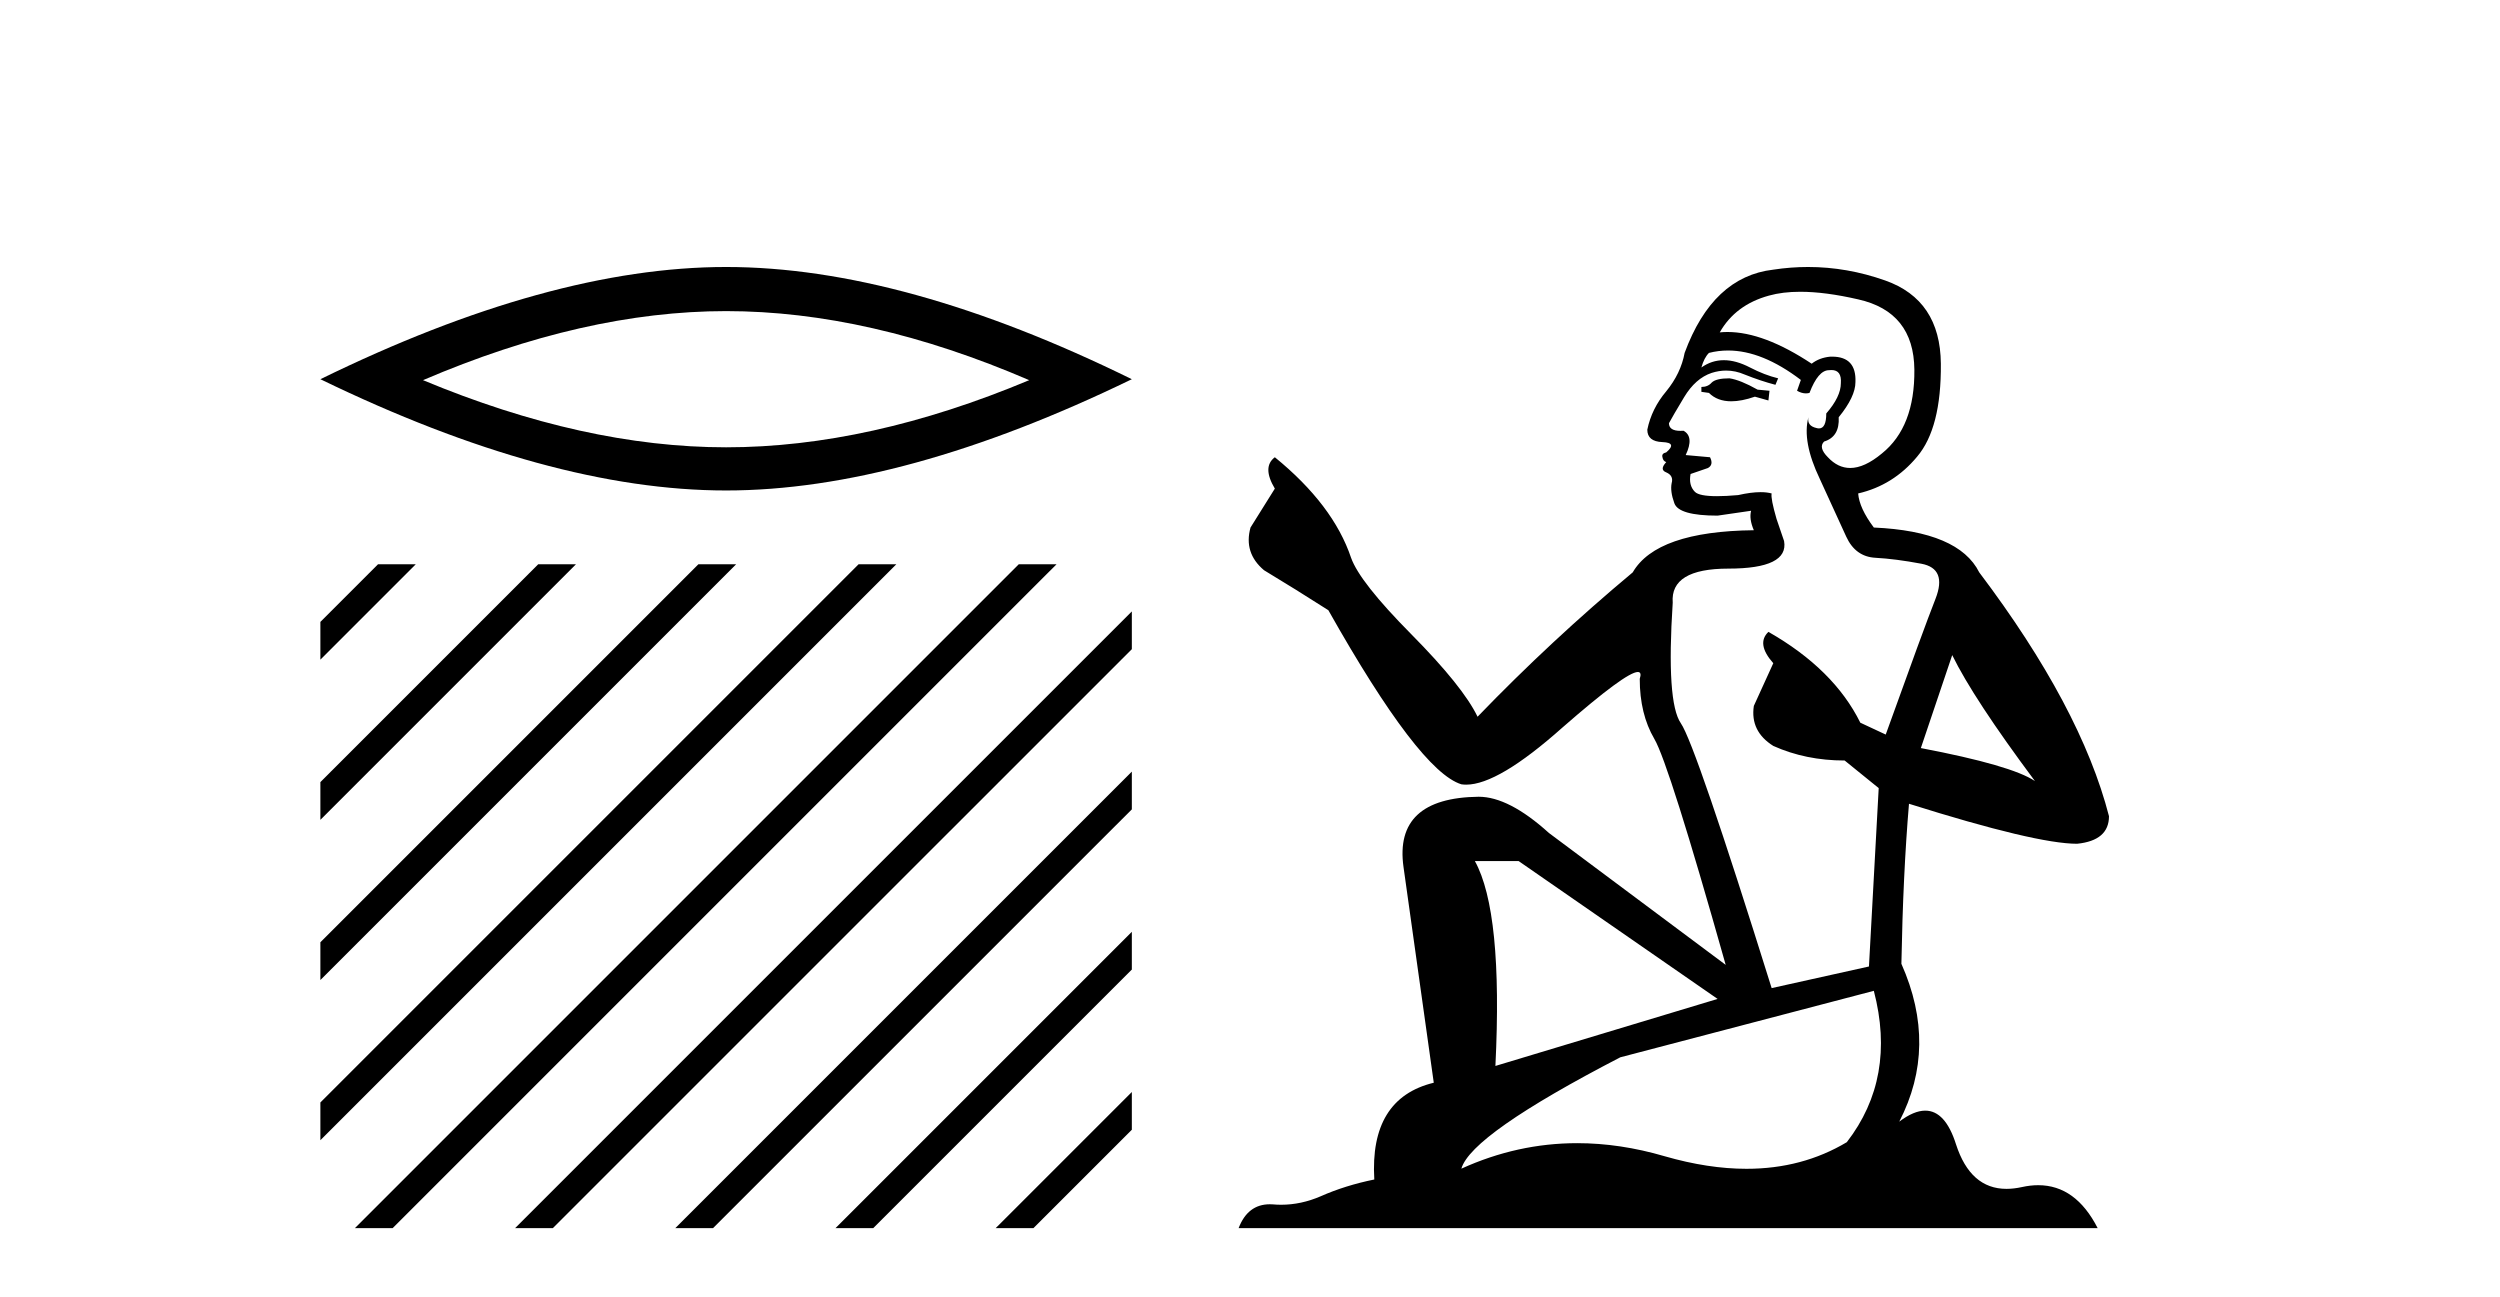
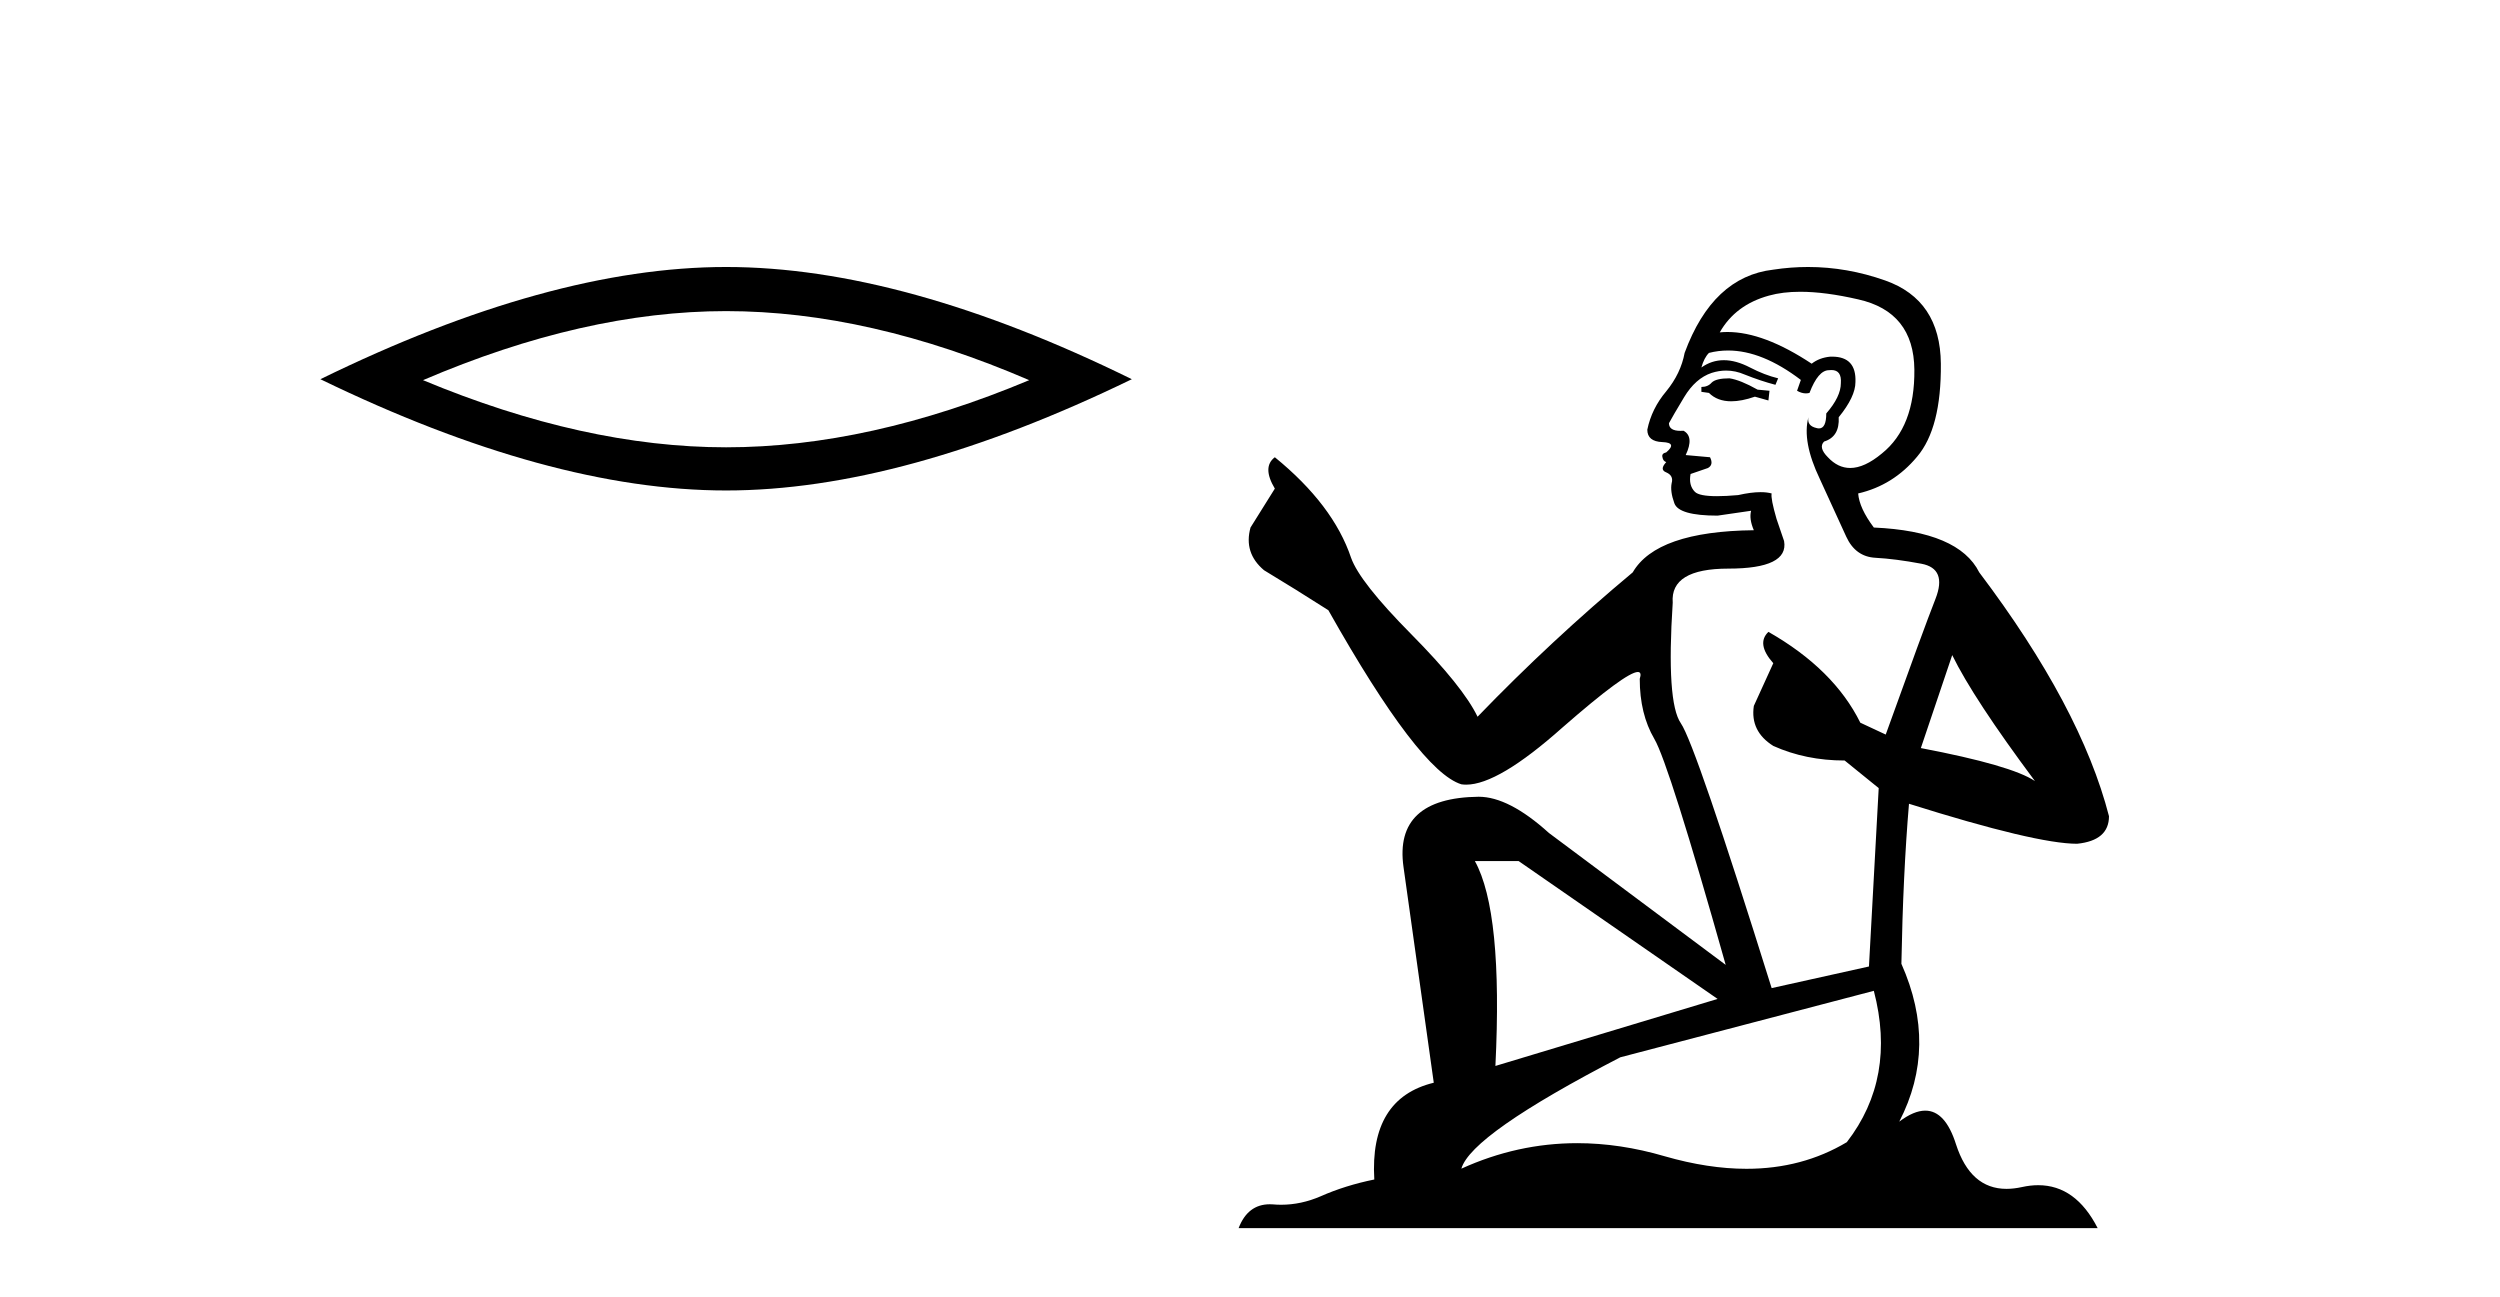
<svg xmlns="http://www.w3.org/2000/svg" width="79.0" height="41.0">
  <path d="M 22.945 9.831 Q 27.461 9.831 32.523 12.013 Q 27.461 14.135 22.945 14.135 Q 18.459 14.135 13.367 12.013 Q 18.459 9.831 22.945 9.831 ZM 22.945 8.437 Q 17.368 8.437 10.124 11.983 Q 17.368 15.499 22.945 15.499 Q 28.522 15.499 35.766 11.983 Q 28.552 8.437 22.945 8.437 Z" style="fill:#000000;stroke:none" />
-   <path d="M 11.946 17.83 L 10.124 19.652 L 10.124 19.652 L 10.124 20.845 L 10.124 20.845 L 12.841 18.128 L 13.139 17.83 ZM 17.008 17.83 L 10.124 24.714 L 10.124 24.714 L 10.124 25.907 L 17.903 18.128 L 18.201 17.83 ZM 22.07 17.83 L 10.124 29.776 L 10.124 30.969 L 10.124 30.969 L 22.965 18.128 L 23.263 17.83 ZM 27.132 17.83 L 10.124 34.838 L 10.124 34.838 L 10.124 36.031 L 10.124 36.031 L 28.027 18.128 L 28.325 17.83 ZM 32.194 17.83 L 11.513 38.511 L 11.215 38.809 L 12.408 38.809 L 33.089 18.128 L 33.388 17.83 ZM 35.766 19.321 L 16.575 38.511 L 16.277 38.809 L 17.47 38.809 L 35.766 20.514 L 35.766 19.321 ZM 35.766 24.383 L 21.637 38.511 L 21.339 38.809 L 22.532 38.809 L 35.766 25.576 L 35.766 24.383 ZM 35.766 29.445 L 26.7 38.511 L 26.401 38.809 L 27.594 38.809 L 35.766 30.638 L 35.766 29.445 ZM 35.766 34.507 L 31.762 38.511 L 31.463 38.809 L 32.656 38.809 L 35.766 35.7 L 35.766 35.7 L 35.766 34.507 Z" style="fill:#000000;stroke:none" />
  <path d="M 54.652 11.955 Q 54.225 11.955 54.088 12.091 Q 53.969 12.228 53.764 12.228 L 53.764 12.382 L 54.003 12.416 Q 54.268 12.681 54.707 12.681 Q 55.033 12.681 55.455 12.535 L 55.882 12.655 L 55.916 12.348 L 55.54 12.313 Q 54.994 12.006 54.652 11.955 ZM 56.889 9.22 Q 57.678 9.22 58.718 9.46 Q 60.477 9.853 60.494 11.681 Q 60.511 13.492 59.469 14.329 Q 58.918 14.788 58.466 14.788 Q 58.077 14.788 57.761 14.449 Q 57.454 14.141 57.641 13.953 Q 58.137 13.8 58.103 13.185 Q 58.632 12.535 58.632 12.074 Q 58.665 11.27 57.894 11.27 Q 57.862 11.27 57.829 11.271 Q 57.488 11.305 57.249 11.493 Q 55.737 10.491 54.588 10.491 Q 54.464 10.491 54.344 10.503 L 54.344 10.503 Q 54.84 9.631 55.899 9.341 Q 56.331 9.22 56.889 9.22 ZM 61.69 20.701 Q 62.356 22.068 64.304 24.682 Q 63.569 24.186 60.699 23.639 L 61.69 20.701 ZM 54.607 11.076 Q 55.685 11.076 56.907 12.006 L 56.787 12.348 Q 56.931 12.431 57.066 12.431 Q 57.124 12.431 57.18 12.416 Q 57.454 11.698 57.795 11.698 Q 57.836 11.693 57.873 11.693 Q 58.202 11.693 58.171 12.108 Q 58.171 12.535 57.71 13.065 Q 57.71 13.538 57.48 13.538 Q 57.444 13.538 57.402 13.526 Q 57.095 13.458 57.146 13.185 L 57.146 13.185 Q 56.941 13.953 57.505 15.132 Q 58.051 16.328 58.342 16.96 Q 58.632 17.592 59.264 17.626 Q 59.896 17.66 60.716 17.814 Q 61.536 17.968 61.161 18.925 Q 60.785 19.881 59.589 23.212 L 58.786 22.837 Q 57.949 21.145 55.882 19.967 L 55.882 19.967 Q 55.489 20.342 56.036 20.957 L 55.421 22.307 Q 55.301 23.11 56.036 23.571 Q 57.061 24.032 58.291 24.032 L 59.367 24.904 L 59.059 30.541 L 55.984 31.224 Q 53.576 23.52 53.114 22.854 Q 52.653 22.187 52.858 19.044 Q 52.773 17.968 54.618 17.968 Q 56.531 17.968 56.377 17.097 L 56.138 16.396 Q 55.95 15.747 55.984 15.593 Q 55.834 15.552 55.635 15.552 Q 55.335 15.552 54.925 15.645 Q 54.538 15.679 54.257 15.679 Q 53.695 15.679 53.559 15.542 Q 53.354 15.337 53.422 14.978 L 53.969 14.79 Q 54.157 14.688 54.037 14.449 L 53.268 14.38 Q 53.542 13.8 53.2 13.612 Q 53.149 13.615 53.103 13.615 Q 52.739 13.615 52.739 13.373 Q 52.858 13.15 53.217 12.553 Q 53.576 11.955 54.088 11.784 Q 54.318 11.71 54.545 11.71 Q 54.841 11.71 55.13 11.835 Q 55.643 12.04 56.104 12.16 L 56.189 11.955 Q 55.762 11.852 55.301 11.613 Q 54.857 11.382 54.473 11.382 Q 54.088 11.382 53.764 11.613 Q 53.849 11.305 54.003 11.152 Q 54.299 11.076 54.607 11.076 ZM 47.989 27.21 L 54.276 31.566 L 47.255 33.684 Q 47.494 28.816 46.606 27.21 ZM 59.213 31.31 Q 59.931 34.06 58.359 36.093 Q 56.951 36.934 55.189 36.934 Q 53.979 36.934 52.602 36.537 Q 51.191 36.124 49.839 36.124 Q 47.951 36.124 46.179 36.93 Q 46.486 35.854 51.201 33.411 L 59.213 31.31 ZM 57.135 8.437 Q 56.588 8.437 56.036 8.521 Q 54.122 8.743 53.234 11.152 Q 53.114 11.801 52.653 12.365 Q 52.192 12.911 52.055 13.578 Q 52.055 13.953 52.534 13.97 Q 53.012 13.988 52.653 14.295 Q 52.499 14.329 52.534 14.449 Q 52.551 14.568 52.653 14.603 Q 52.431 14.842 52.653 14.927 Q 52.892 15.03 52.824 15.269 Q 52.773 15.525 52.909 15.901 Q 53.046 16.294 54.276 16.294 L 55.335 16.14 L 55.335 16.14 Q 55.267 16.396 55.421 16.755 Q 52.346 16.789 51.594 18.087 Q 49.014 20.24 46.691 22.649 Q 46.23 21.692 44.59 20.035 Q 42.967 18.395 42.694 17.626 Q 42.13 15.952 40.285 14.449 Q 39.875 14.756 40.285 15.44 L 39.516 16.67 Q 39.294 17.472 39.943 18.019 Q 40.934 18.617 41.976 19.283 Q 44.846 24.374 46.179 24.784 Q 46.252 24.795 46.332 24.795 Q 47.347 24.795 49.373 22.99 Q 51.382 21.235 51.756 21.235 Q 51.887 21.235 51.816 21.453 Q 51.816 22.563 52.277 23.349 Q 52.739 24.135 54.532 30.49 L 48.946 26.322 Q 47.682 25.177 46.725 25.177 Q 44.043 25.211 44.351 27.398 L 45.307 34.214 Q 43.275 34.709 43.428 37.272 Q 42.506 37.46 41.737 37.801 Q 41.116 38.07 40.484 38.07 Q 40.35 38.07 40.217 38.058 Q 40.171 38.055 40.126 38.055 Q 39.429 38.055 39.14 38.809 L 66.286 38.809 Q 65.593 37.452 64.409 37.452 Q 64.162 37.452 63.894 37.511 Q 63.636 37.568 63.405 37.568 Q 62.265 37.568 61.81 36.161 Q 61.473 35.096 60.838 35.096 Q 60.476 35.096 60.016 35.444 Q 61.246 33.069 60.084 30.456 Q 60.136 27.62 60.324 25.399 Q 64.338 26.663 65.636 26.663 Q 66.644 26.561 66.644 25.792 Q 65.756 22.341 62.544 18.087 Q 61.895 16.789 59.213 16.67 Q 58.752 16.055 58.718 15.593 Q 59.828 15.337 60.58 14.432 Q 61.349 13.526 61.331 11.493 Q 61.314 9.478 59.572 8.863 Q 58.366 8.437 57.135 8.437 Z" style="fill:#000000;stroke:none" />
</svg>